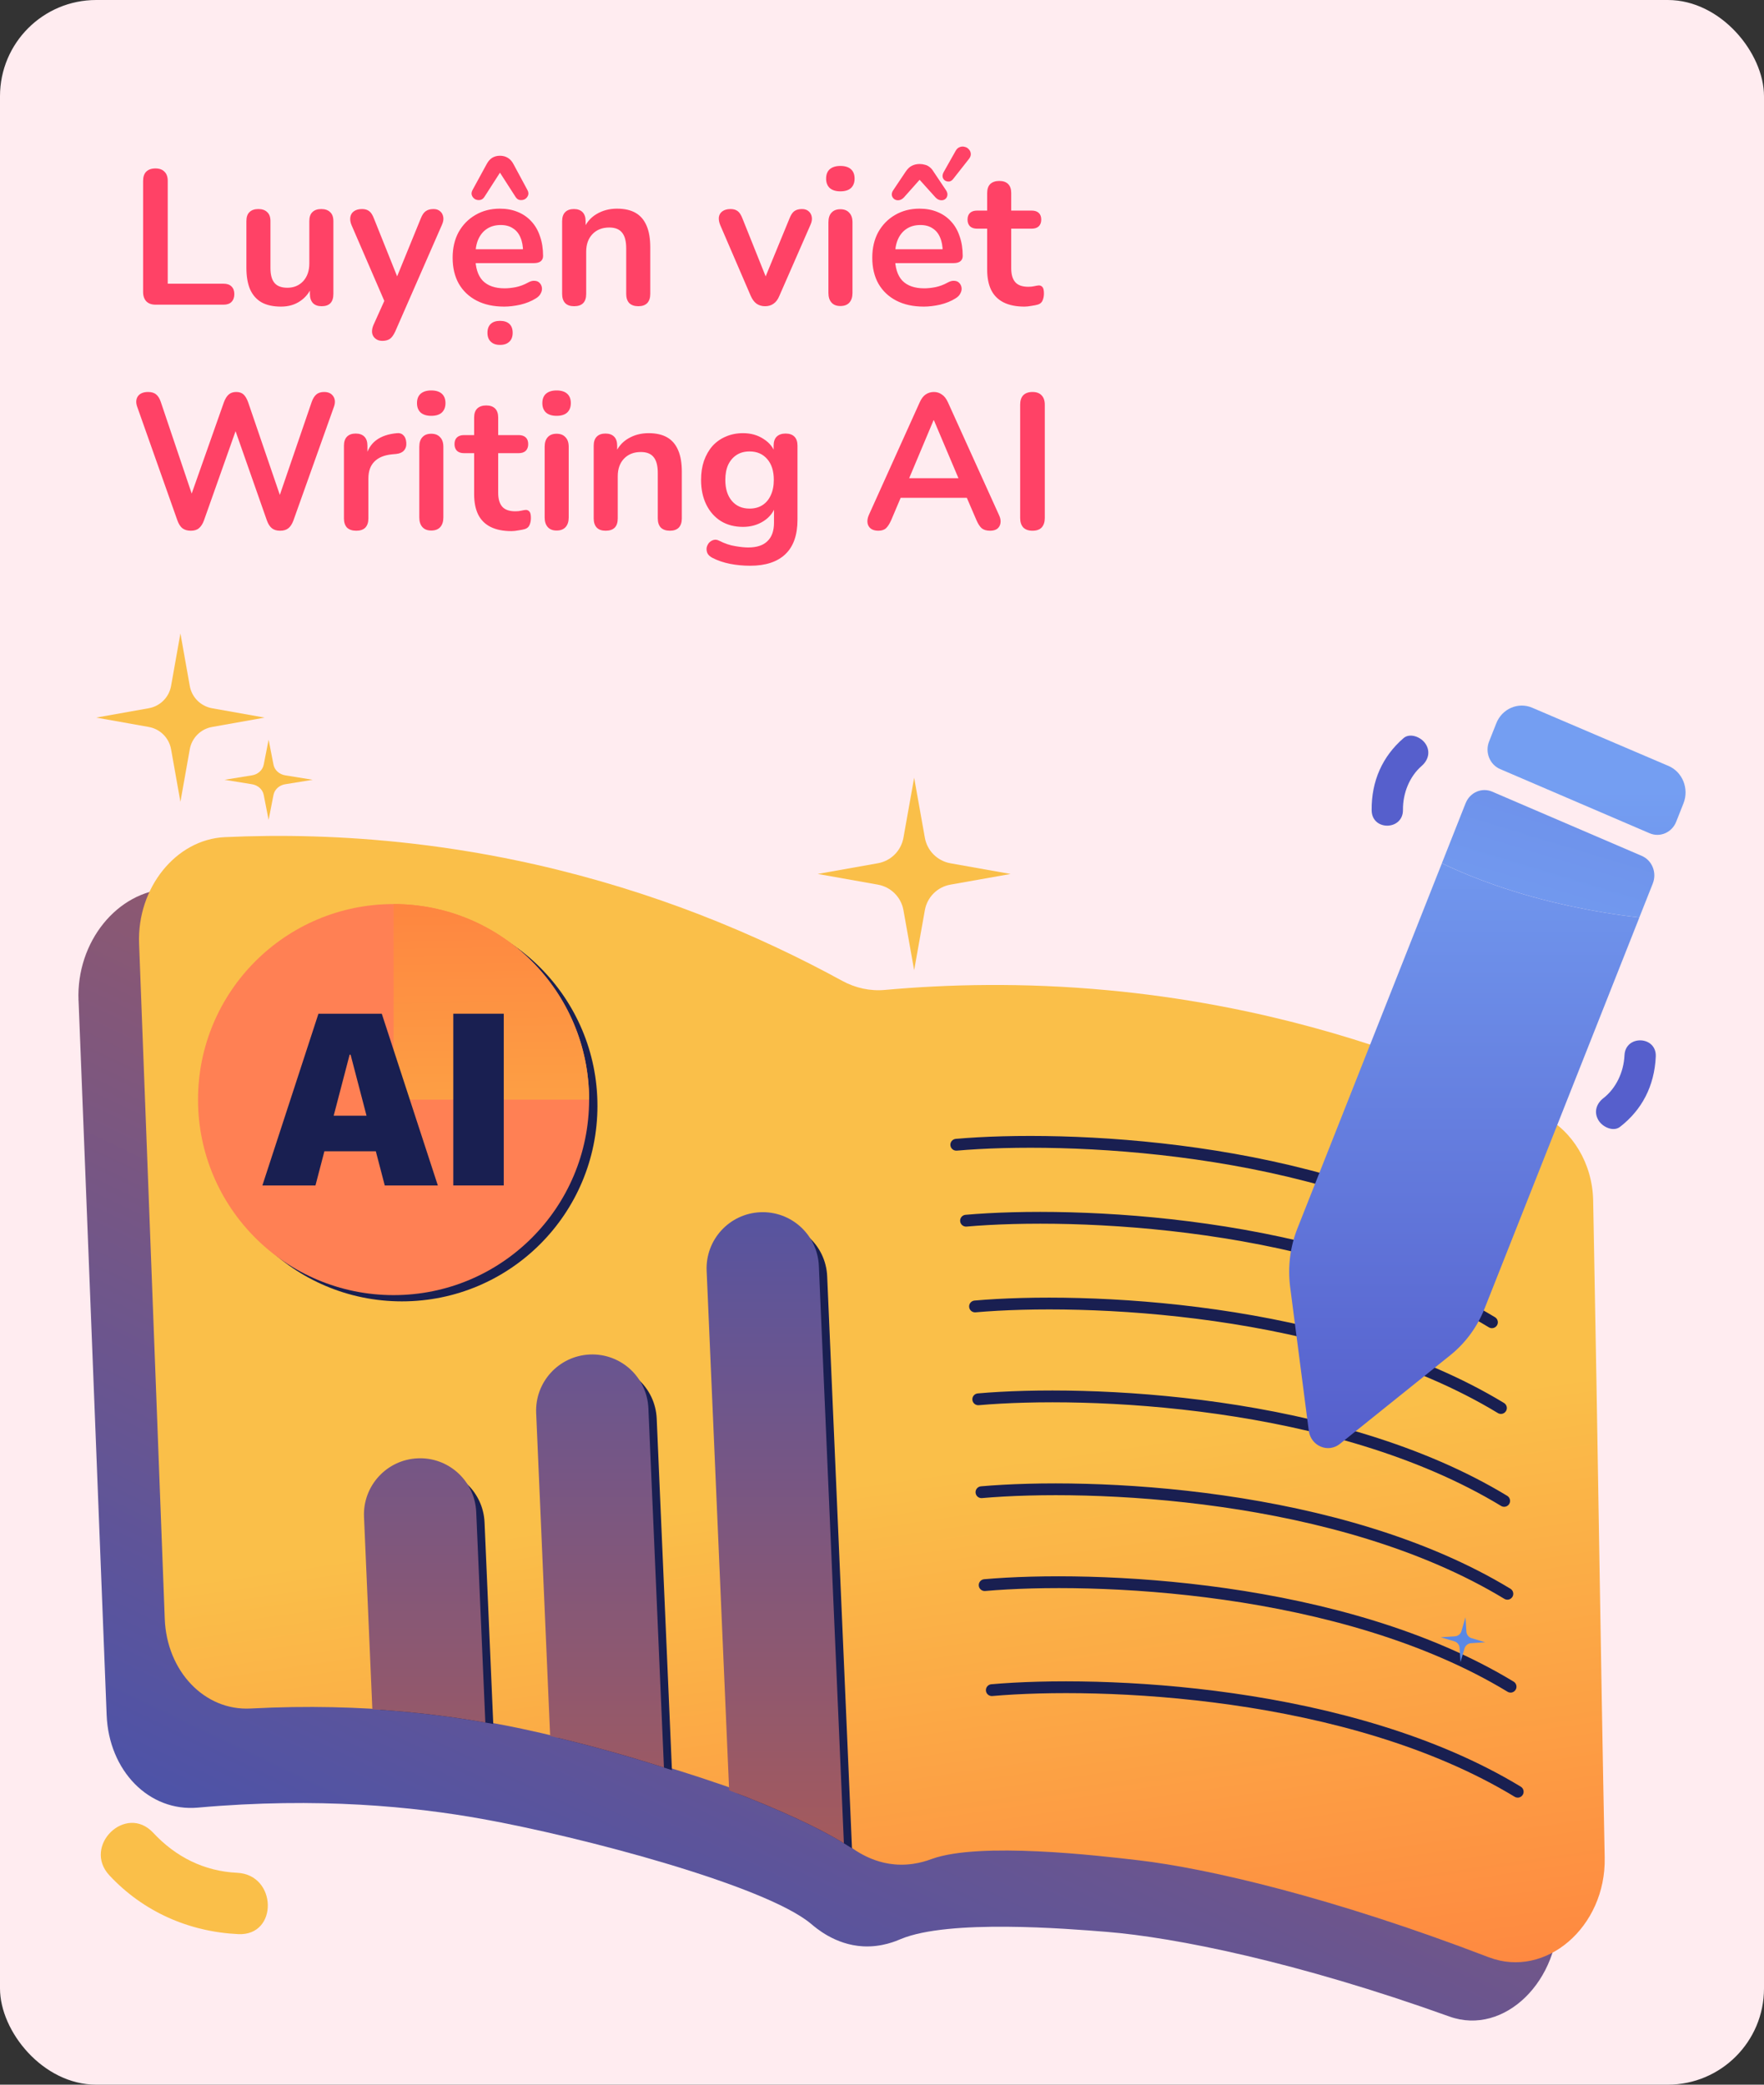
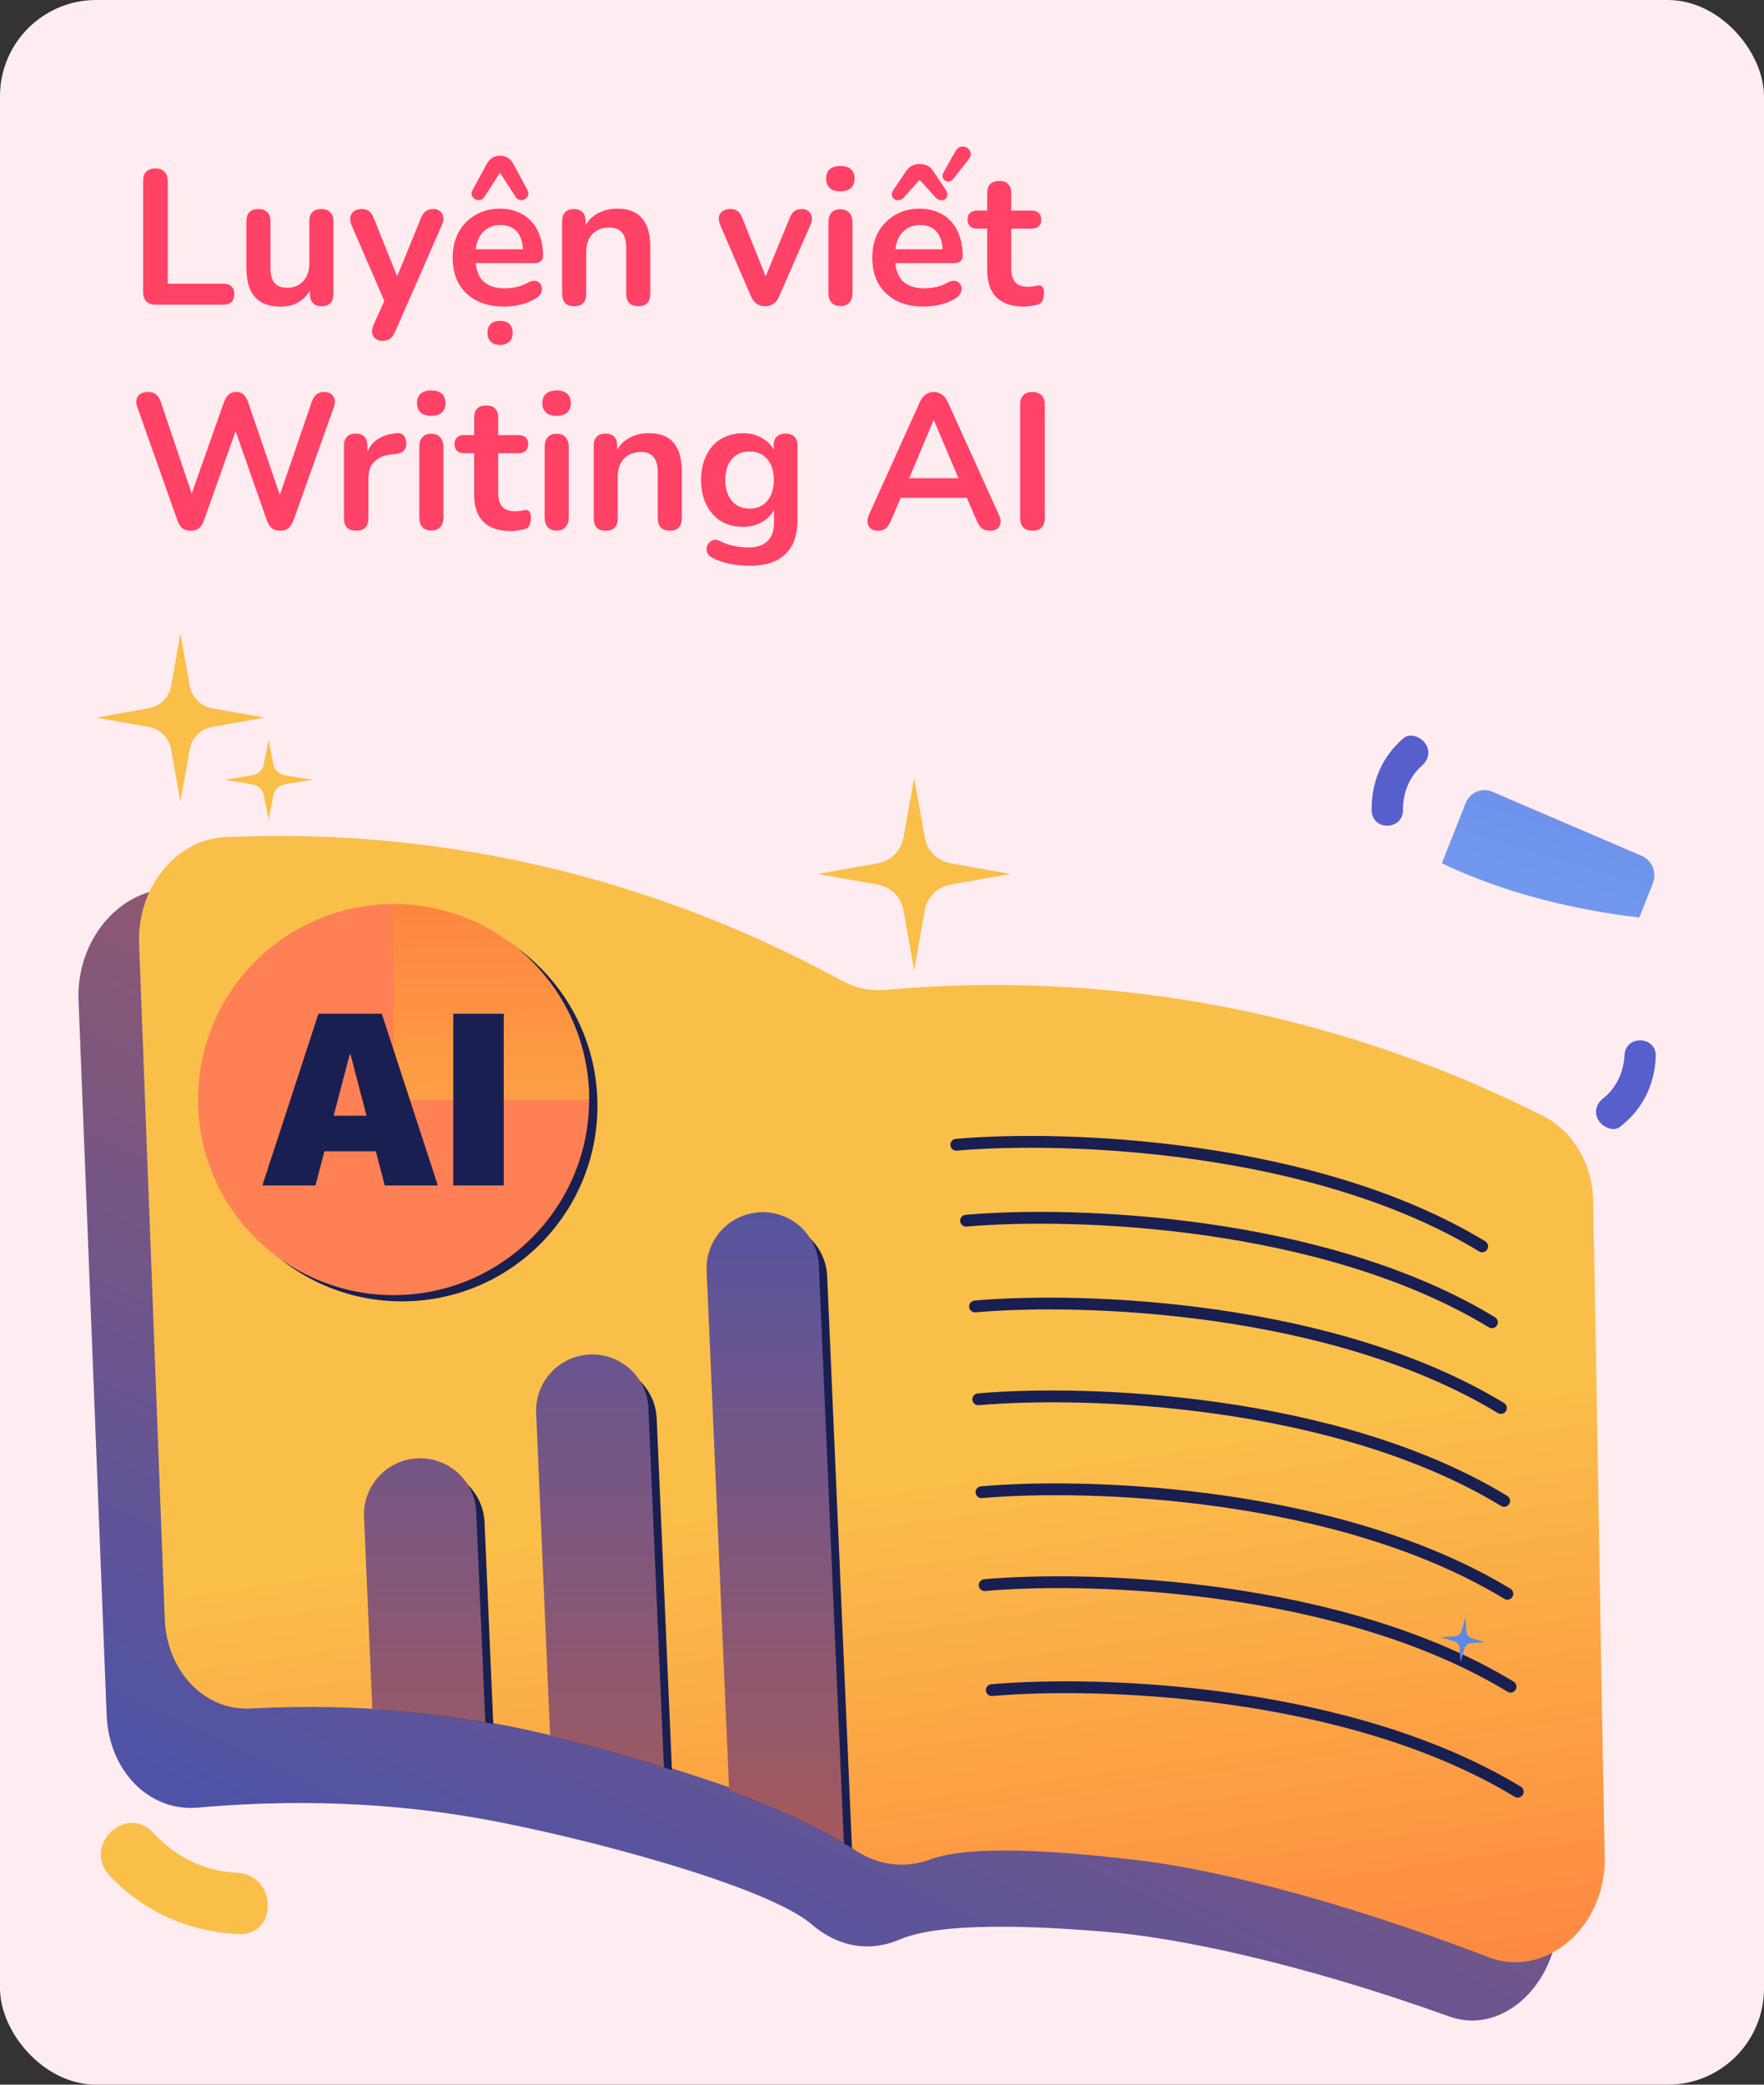
<svg xmlns="http://www.w3.org/2000/svg" width="220" height="260" viewBox="0 0 220 260" fill="none">
  <rect x="0" y="0" width="220" height="260" fill="#333333" stroke="none" />
  <rect width="220" height="260" rx="12" fill="#FFECF0" />
  <path d="M19.408 38C18.912 38 18.528 37.864 18.256 37.592C17.984 37.304 17.848 36.912 17.848 36.416V22.568C17.848 22.056 17.976 21.672 18.232 21.416C18.504 21.144 18.888 21.008 19.384 21.008C19.88 21.008 20.256 21.144 20.512 21.416C20.784 21.672 20.92 22.056 20.92 22.568V35.384H27.88C28.312 35.384 28.64 35.496 28.864 35.72C29.104 35.944 29.224 36.264 29.224 36.68C29.224 37.096 29.104 37.424 28.864 37.664C28.64 37.888 28.312 38 27.88 38H19.408ZM35.05 38.24C34.074 38.24 33.266 38.064 32.626 37.712C31.986 37.344 31.506 36.8 31.186 36.08C30.882 35.36 30.73 34.464 30.73 33.392V27.584C30.73 27.072 30.858 26.696 31.114 26.456C31.37 26.2 31.738 26.072 32.218 26.072C32.698 26.072 33.066 26.2 33.322 26.456C33.594 26.696 33.73 27.072 33.73 27.584V33.44C33.73 34.272 33.898 34.888 34.234 35.288C34.57 35.688 35.106 35.888 35.842 35.888C36.642 35.888 37.298 35.616 37.81 35.072C38.322 34.512 38.578 33.776 38.578 32.864V27.584C38.578 27.072 38.706 26.696 38.962 26.456C39.218 26.2 39.586 26.072 40.066 26.072C40.546 26.072 40.914 26.2 41.17 26.456C41.442 26.696 41.578 27.072 41.578 27.584V36.656C41.578 37.68 41.09 38.192 40.114 38.192C39.65 38.192 39.29 38.064 39.034 37.808C38.778 37.536 38.65 37.152 38.65 36.656V34.832L38.986 35.552C38.65 36.416 38.138 37.08 37.45 37.544C36.778 38.008 35.978 38.24 35.05 38.24ZM47.677 42.512C47.325 42.512 47.037 42.416 46.813 42.224C46.589 42.048 46.453 41.808 46.405 41.504C46.373 41.2 46.429 40.88 46.573 40.544L48.205 36.92V38.168L43.837 28.064C43.693 27.712 43.645 27.384 43.693 27.08C43.741 26.776 43.885 26.536 44.125 26.36C44.381 26.168 44.725 26.072 45.157 26.072C45.525 26.072 45.821 26.16 46.045 26.336C46.269 26.496 46.469 26.808 46.645 27.272L49.885 35.36H49.165L52.477 27.248C52.653 26.8 52.861 26.496 53.101 26.336C53.341 26.16 53.661 26.072 54.061 26.072C54.413 26.072 54.693 26.168 54.901 26.36C55.109 26.536 55.237 26.776 55.285 27.08C55.333 27.368 55.277 27.688 55.117 28.04L49.285 41.36C49.077 41.808 48.853 42.112 48.613 42.272C48.373 42.432 48.061 42.512 47.677 42.512ZM62.883 38.24C61.555 38.24 60.411 37.992 59.451 37.496C58.491 37 57.747 36.296 57.219 35.384C56.707 34.472 56.451 33.392 56.451 32.144C56.451 30.928 56.699 29.864 57.195 28.952C57.707 28.04 58.403 27.328 59.283 26.816C60.179 26.288 61.195 26.024 62.331 26.024C63.163 26.024 63.907 26.16 64.563 26.432C65.235 26.704 65.803 27.096 66.267 27.608C66.747 28.12 67.107 28.744 67.347 29.48C67.603 30.2 67.731 31.016 67.731 31.928C67.731 32.216 67.627 32.44 67.419 32.6C67.227 32.744 66.947 32.816 66.579 32.816H58.875V31.088H65.619L65.235 31.448C65.235 30.712 65.123 30.096 64.899 29.6C64.691 29.104 64.379 28.728 63.963 28.472C63.563 28.2 63.059 28.064 62.451 28.064C61.779 28.064 61.203 28.224 60.723 28.544C60.259 28.848 59.899 29.288 59.643 29.864C59.403 30.424 59.283 31.096 59.283 31.88V32.048C59.283 33.36 59.587 34.344 60.195 35C60.819 35.64 61.731 35.96 62.931 35.96C63.347 35.96 63.811 35.912 64.323 35.816C64.851 35.704 65.347 35.52 65.811 35.264C66.147 35.072 66.443 34.992 66.699 35.024C66.955 35.04 67.155 35.128 67.299 35.288C67.459 35.448 67.555 35.648 67.587 35.888C67.619 36.112 67.571 36.344 67.443 36.584C67.331 36.824 67.131 37.032 66.843 37.208C66.283 37.56 65.635 37.824 64.899 38C64.179 38.16 63.507 38.24 62.883 38.24ZM62.355 43.016C61.859 43.016 61.475 42.88 61.203 42.608C60.931 42.352 60.795 41.984 60.795 41.504C60.795 41.024 60.931 40.656 61.203 40.4C61.475 40.144 61.859 40.016 62.355 40.016C62.867 40.016 63.259 40.144 63.531 40.4C63.803 40.656 63.939 41.024 63.939 41.504C63.939 41.984 63.803 42.352 63.531 42.608C63.259 42.88 62.867 43.016 62.355 43.016ZM65.763 23.672C65.907 23.928 65.939 24.16 65.859 24.368C65.779 24.576 65.643 24.736 65.451 24.848C65.259 24.944 65.051 24.976 64.827 24.944C64.619 24.912 64.443 24.784 64.299 24.56L62.355 21.536L60.411 24.56C60.267 24.784 60.083 24.912 59.859 24.944C59.651 24.976 59.451 24.944 59.259 24.848C59.067 24.736 58.931 24.576 58.851 24.368C58.771 24.16 58.803 23.928 58.947 23.672L60.675 20.504C60.867 20.136 61.099 19.864 61.371 19.688C61.659 19.512 61.987 19.424 62.355 19.424C62.723 19.424 63.051 19.512 63.339 19.688C63.627 19.864 63.867 20.136 64.059 20.504L65.763 23.672ZM71.595 38.192C71.115 38.192 70.747 38.064 70.491 37.808C70.235 37.536 70.107 37.152 70.107 36.656V27.584C70.107 27.088 70.235 26.712 70.491 26.456C70.747 26.2 71.107 26.072 71.571 26.072C72.035 26.072 72.395 26.2 72.651 26.456C72.907 26.712 73.035 27.088 73.035 27.584V29.216L72.771 28.616C73.123 27.768 73.667 27.128 74.403 26.696C75.155 26.248 76.003 26.024 76.947 26.024C77.891 26.024 78.667 26.2 79.275 26.552C79.883 26.904 80.339 27.44 80.643 28.16C80.947 28.864 81.099 29.76 81.099 30.848V36.656C81.099 37.152 80.971 37.536 80.715 37.808C80.459 38.064 80.091 38.192 79.611 38.192C79.131 38.192 78.755 38.064 78.483 37.808C78.227 37.536 78.099 37.152 78.099 36.656V30.992C78.099 30.08 77.923 29.416 77.571 29C77.235 28.584 76.707 28.376 75.987 28.376C75.107 28.376 74.403 28.656 73.875 29.216C73.363 29.76 73.107 30.488 73.107 31.4V36.656C73.107 37.68 72.603 38.192 71.595 38.192ZM95.414 38.192C95.014 38.192 94.662 38.088 94.358 37.88C94.07 37.672 93.83 37.352 93.638 36.92L89.822 28.064C89.678 27.712 89.622 27.384 89.654 27.08C89.702 26.776 89.846 26.536 90.086 26.36C90.342 26.168 90.686 26.072 91.118 26.072C91.486 26.072 91.782 26.16 92.006 26.336C92.23 26.496 92.43 26.808 92.606 27.272L95.846 35.36H95.126L98.462 27.248C98.638 26.8 98.838 26.496 99.062 26.336C99.302 26.16 99.622 26.072 100.022 26.072C100.374 26.072 100.654 26.168 100.862 26.36C101.07 26.536 101.198 26.776 101.246 27.08C101.294 27.368 101.238 27.688 101.078 28.04L97.19 36.92C97.014 37.352 96.774 37.672 96.47 37.88C96.182 38.088 95.83 38.192 95.414 38.192ZM104.806 38.168C104.326 38.168 103.958 38.024 103.702 37.736C103.446 37.448 103.318 37.048 103.318 36.536V27.728C103.318 27.2 103.446 26.8 103.702 26.528C103.958 26.24 104.326 26.096 104.806 26.096C105.286 26.096 105.654 26.24 105.91 26.528C106.182 26.8 106.318 27.2 106.318 27.728V36.536C106.318 37.048 106.19 37.448 105.934 37.736C105.678 38.024 105.302 38.168 104.806 38.168ZM104.806 23.864C104.246 23.864 103.806 23.728 103.486 23.456C103.182 23.168 103.03 22.776 103.03 22.28C103.03 21.768 103.182 21.376 103.486 21.104C103.806 20.832 104.246 20.696 104.806 20.696C105.382 20.696 105.822 20.832 106.126 21.104C106.43 21.376 106.582 21.768 106.582 22.28C106.582 22.776 106.43 23.168 106.126 23.456C105.822 23.728 105.382 23.864 104.806 23.864ZM115.219 38.24C113.891 38.24 112.747 37.992 111.787 37.496C110.827 37 110.083 36.296 109.555 35.384C109.043 34.472 108.787 33.392 108.787 32.144C108.787 30.928 109.035 29.864 109.531 28.952C110.043 28.04 110.739 27.328 111.619 26.816C112.515 26.288 113.531 26.024 114.667 26.024C115.499 26.024 116.243 26.16 116.899 26.432C117.571 26.704 118.139 27.096 118.603 27.608C119.083 28.12 119.443 28.744 119.683 29.48C119.939 30.2 120.067 31.016 120.067 31.928C120.067 32.216 119.963 32.44 119.755 32.6C119.563 32.744 119.283 32.816 118.915 32.816H111.211V31.088H117.955L117.571 31.448C117.571 30.712 117.459 30.096 117.235 29.6C117.027 29.104 116.715 28.728 116.299 28.472C115.899 28.2 115.395 28.064 114.787 28.064C114.115 28.064 113.539 28.224 113.059 28.544C112.595 28.848 112.235 29.288 111.979 29.864C111.739 30.424 111.619 31.096 111.619 31.88V32.048C111.619 33.36 111.923 34.344 112.531 35C113.155 35.64 114.067 35.96 115.267 35.96C115.683 35.96 116.147 35.912 116.659 35.816C117.187 35.704 117.683 35.52 118.147 35.264C118.483 35.072 118.779 34.992 119.035 35.024C119.291 35.04 119.491 35.128 119.635 35.288C119.795 35.448 119.891 35.648 119.923 35.888C119.955 36.112 119.907 36.344 119.779 36.584C119.667 36.824 119.467 37.032 119.179 37.208C118.619 37.56 117.971 37.824 117.235 38C116.515 38.16 115.843 38.24 115.219 38.24ZM112.747 24.608C112.555 24.816 112.347 24.936 112.123 24.968C111.915 25 111.723 24.96 111.547 24.848C111.387 24.736 111.283 24.584 111.235 24.392C111.187 24.184 111.243 23.96 111.403 23.72L112.963 21.392C113.203 21.04 113.459 20.8 113.731 20.672C114.019 20.528 114.339 20.456 114.691 20.456C114.931 20.456 115.155 20.488 115.363 20.552C115.571 20.6 115.763 20.696 115.939 20.84C116.115 20.968 116.275 21.152 116.419 21.392L117.979 23.72C118.139 23.96 118.195 24.184 118.147 24.392C118.115 24.584 118.019 24.736 117.859 24.848C117.699 24.96 117.507 25 117.283 24.968C117.059 24.936 116.851 24.816 116.659 24.608L114.691 22.424L112.747 24.608ZM118.891 22.304C118.747 22.496 118.579 22.608 118.387 22.64C118.195 22.656 118.019 22.616 117.859 22.52C117.715 22.424 117.619 22.288 117.571 22.112C117.523 21.92 117.563 21.704 117.691 21.464L119.179 18.824C119.323 18.568 119.499 18.408 119.707 18.344C119.915 18.264 120.123 18.256 120.331 18.32C120.539 18.368 120.707 18.472 120.835 18.632C120.979 18.776 121.059 18.96 121.075 19.184C121.091 19.392 121.011 19.608 120.835 19.832L118.891 22.304ZM127.772 38.24C126.732 38.24 125.86 38.064 125.156 37.712C124.468 37.36 123.956 36.848 123.62 36.176C123.284 35.488 123.116 34.64 123.116 33.632V28.52H121.868C121.484 28.52 121.188 28.424 120.98 28.232C120.772 28.024 120.668 27.744 120.668 27.392C120.668 27.024 120.772 26.744 120.98 26.552C121.188 26.36 121.484 26.264 121.868 26.264H123.116V24.08C123.116 23.584 123.244 23.208 123.5 22.952C123.772 22.696 124.148 22.568 124.628 22.568C125.108 22.568 125.476 22.696 125.732 22.952C125.988 23.208 126.116 23.584 126.116 24.08V26.264H128.66C129.044 26.264 129.34 26.36 129.548 26.552C129.756 26.744 129.86 27.024 129.86 27.392C129.86 27.744 129.756 28.024 129.548 28.232C129.34 28.424 129.044 28.52 128.66 28.52H126.116V33.464C126.116 34.232 126.284 34.808 126.62 35.192C126.956 35.576 127.5 35.768 128.252 35.768C128.524 35.768 128.764 35.744 128.972 35.696C129.18 35.648 129.364 35.616 129.524 35.6C129.716 35.584 129.876 35.648 130.004 35.792C130.132 35.92 130.196 36.192 130.196 36.608C130.196 36.928 130.14 37.216 130.028 37.472C129.932 37.712 129.748 37.88 129.476 37.976C129.268 38.04 128.996 38.096 128.66 38.144C128.324 38.208 128.028 38.24 127.772 38.24ZM23.8 66.192C23.368 66.192 23.016 66.088 22.744 65.88C22.488 65.672 22.28 65.344 22.12 64.896L17.104 50.712C16.928 50.2 16.96 49.768 17.2 49.416C17.456 49.064 17.88 48.888 18.472 48.888C18.904 48.888 19.24 48.992 19.48 49.2C19.72 49.392 19.912 49.704 20.056 50.136L24.376 62.952H23.416L27.928 50.16C28.088 49.728 28.288 49.408 28.528 49.2C28.768 48.992 29.08 48.888 29.464 48.888C29.848 48.888 30.152 48.992 30.376 49.2C30.6 49.408 30.792 49.736 30.952 50.184L35.32 62.952H34.48L38.872 50.136C39.016 49.72 39.208 49.408 39.448 49.2C39.688 48.992 40.016 48.888 40.432 48.888C40.944 48.888 41.32 49.064 41.56 49.416C41.8 49.768 41.832 50.2 41.656 50.712L36.592 64.92C36.432 65.352 36.224 65.672 35.968 65.88C35.712 66.088 35.368 66.192 34.936 66.192C34.504 66.192 34.16 66.088 33.904 65.88C33.648 65.672 33.44 65.344 33.28 64.896L29.104 52.992H29.656L25.432 64.92C25.272 65.352 25.064 65.672 24.808 65.88C24.568 66.088 24.232 66.192 23.8 66.192ZM44.432 66.192C43.936 66.192 43.552 66.064 43.28 65.808C43.024 65.536 42.896 65.152 42.896 64.656V55.584C42.896 55.088 43.024 54.712 43.28 54.456C43.536 54.2 43.896 54.072 44.36 54.072C44.824 54.072 45.184 54.2 45.44 54.456C45.696 54.712 45.824 55.088 45.824 55.584V57.096H45.584C45.808 56.136 46.248 55.408 46.904 54.912C47.56 54.416 48.432 54.12 49.52 54.024C49.856 53.992 50.12 54.08 50.312 54.288C50.52 54.48 50.64 54.784 50.672 55.2C50.704 55.6 50.608 55.928 50.384 56.184C50.176 56.424 49.856 56.568 49.424 56.616L48.896 56.664C47.92 56.76 47.184 57.064 46.688 57.576C46.192 58.072 45.944 58.776 45.944 59.688V64.656C45.944 65.152 45.816 65.536 45.56 65.808C45.304 66.064 44.928 66.192 44.432 66.192ZM53.782 66.168C53.302 66.168 52.934 66.024 52.678 65.736C52.422 65.448 52.294 65.048 52.294 64.536V55.728C52.294 55.2 52.422 54.8 52.678 54.528C52.934 54.24 53.302 54.096 53.782 54.096C54.262 54.096 54.63 54.24 54.886 54.528C55.158 54.8 55.294 55.2 55.294 55.728V64.536C55.294 65.048 55.166 65.448 54.91 65.736C54.654 66.024 54.278 66.168 53.782 66.168ZM53.782 51.864C53.222 51.864 52.782 51.728 52.462 51.456C52.158 51.168 52.006 50.776 52.006 50.28C52.006 49.768 52.158 49.376 52.462 49.104C52.782 48.832 53.222 48.696 53.782 48.696C54.358 48.696 54.798 48.832 55.102 49.104C55.406 49.376 55.558 49.768 55.558 50.28C55.558 50.776 55.406 51.168 55.102 51.456C54.798 51.728 54.358 51.864 53.782 51.864ZM63.788 66.24C62.748 66.24 61.876 66.064 61.172 65.712C60.484 65.36 59.972 64.848 59.636 64.176C59.3 63.488 59.132 62.64 59.132 61.632V56.52H57.884C57.5 56.52 57.204 56.424 56.996 56.232C56.788 56.024 56.684 55.744 56.684 55.392C56.684 55.024 56.788 54.744 56.996 54.552C57.204 54.36 57.5 54.264 57.884 54.264H59.132V52.08C59.132 51.584 59.26 51.208 59.516 50.952C59.788 50.696 60.164 50.568 60.644 50.568C61.124 50.568 61.492 50.696 61.748 50.952C62.004 51.208 62.132 51.584 62.132 52.08V54.264H64.676C65.06 54.264 65.356 54.36 65.564 54.552C65.772 54.744 65.876 55.024 65.876 55.392C65.876 55.744 65.772 56.024 65.564 56.232C65.356 56.424 65.06 56.52 64.676 56.52H62.132V61.464C62.132 62.232 62.3 62.808 62.636 63.192C62.972 63.576 63.516 63.768 64.268 63.768C64.54 63.768 64.78 63.744 64.988 63.696C65.196 63.648 65.38 63.616 65.54 63.6C65.732 63.584 65.892 63.648 66.02 63.792C66.148 63.92 66.212 64.192 66.212 64.608C66.212 64.928 66.156 65.216 66.044 65.472C65.948 65.712 65.764 65.88 65.492 65.976C65.284 66.04 65.012 66.096 64.676 66.144C64.34 66.208 64.044 66.24 63.788 66.24ZM69.415 66.168C68.935 66.168 68.567 66.024 68.311 65.736C68.055 65.448 67.927 65.048 67.927 64.536V55.728C67.927 55.2 68.055 54.8 68.311 54.528C68.567 54.24 68.935 54.096 69.415 54.096C69.895 54.096 70.263 54.24 70.519 54.528C70.791 54.8 70.927 55.2 70.927 55.728V64.536C70.927 65.048 70.799 65.448 70.543 65.736C70.287 66.024 69.911 66.168 69.415 66.168ZM69.415 51.864C68.855 51.864 68.415 51.728 68.095 51.456C67.791 51.168 67.639 50.776 67.639 50.28C67.639 49.768 67.791 49.376 68.095 49.104C68.415 48.832 68.855 48.696 69.415 48.696C69.991 48.696 70.431 48.832 70.735 49.104C71.039 49.376 71.191 49.768 71.191 50.28C71.191 50.776 71.039 51.168 70.735 51.456C70.431 51.728 69.991 51.864 69.415 51.864ZM75.532 66.192C75.052 66.192 74.684 66.064 74.428 65.808C74.172 65.536 74.044 65.152 74.044 64.656V55.584C74.044 55.088 74.172 54.712 74.428 54.456C74.684 54.2 75.044 54.072 75.508 54.072C75.972 54.072 76.332 54.2 76.588 54.456C76.844 54.712 76.972 55.088 76.972 55.584V57.216L76.708 56.616C77.06 55.768 77.604 55.128 78.34 54.696C79.092 54.248 79.94 54.024 80.884 54.024C81.828 54.024 82.604 54.2 83.212 54.552C83.82 54.904 84.276 55.44 84.58 56.16C84.884 56.864 85.036 57.76 85.036 58.848V64.656C85.036 65.152 84.908 65.536 84.652 65.808C84.396 66.064 84.028 66.192 83.548 66.192C83.068 66.192 82.692 66.064 82.42 65.808C82.164 65.536 82.036 65.152 82.036 64.656V58.992C82.036 58.08 81.86 57.416 81.508 57C81.172 56.584 80.644 56.376 79.924 56.376C79.044 56.376 78.34 56.656 77.812 57.216C77.3 57.76 77.044 58.488 77.044 59.4V64.656C77.044 65.68 76.54 66.192 75.532 66.192ZM93.555 70.56C92.691 70.56 91.851 70.48 91.035 70.32C90.235 70.16 89.507 69.912 88.851 69.576C88.547 69.416 88.339 69.224 88.227 69C88.131 68.776 88.099 68.544 88.131 68.304C88.179 68.08 88.275 67.88 88.419 67.704C88.579 67.528 88.771 67.408 88.995 67.344C89.219 67.28 89.451 67.312 89.691 67.44C90.395 67.792 91.059 68.016 91.683 68.112C92.323 68.224 92.867 68.28 93.315 68.28C94.387 68.28 95.187 68.016 95.715 67.488C96.259 66.976 96.531 66.208 96.531 65.184V63.024H96.747C96.507 63.84 96.003 64.496 95.235 64.992C94.483 65.472 93.627 65.712 92.667 65.712C91.611 65.712 90.691 65.472 89.907 64.992C89.123 64.496 88.515 63.808 88.083 62.928C87.651 62.048 87.435 61.024 87.435 59.856C87.435 58.976 87.555 58.184 87.795 57.48C88.051 56.76 88.403 56.144 88.851 55.632C89.315 55.12 89.867 54.728 90.507 54.456C91.163 54.168 91.883 54.024 92.667 54.024C93.659 54.024 94.523 54.272 95.259 54.768C96.011 55.248 96.499 55.888 96.723 56.688L96.483 57.288V55.584C96.483 55.088 96.611 54.712 96.867 54.456C97.139 54.2 97.507 54.072 97.971 54.072C98.451 54.072 98.819 54.2 99.075 54.456C99.331 54.712 99.459 55.088 99.459 55.584V64.824C99.459 66.728 98.955 68.16 97.947 69.12C96.939 70.08 95.475 70.56 93.555 70.56ZM93.483 63.432C94.107 63.432 94.643 63.288 95.091 63C95.539 62.712 95.883 62.304 96.123 61.776C96.379 61.232 96.507 60.592 96.507 59.856C96.507 58.752 96.235 57.888 95.691 57.264C95.147 56.624 94.411 56.304 93.483 56.304C92.859 56.304 92.323 56.448 91.875 56.736C91.427 57.024 91.075 57.432 90.819 57.96C90.579 58.488 90.459 59.12 90.459 59.856C90.459 60.96 90.731 61.832 91.275 62.472C91.819 63.112 92.555 63.432 93.483 63.432ZM109.539 66.192C109.155 66.192 108.843 66.104 108.603 65.928C108.379 65.752 108.243 65.52 108.195 65.232C108.147 64.928 108.203 64.592 108.363 64.224L114.699 50.184C114.907 49.72 115.155 49.392 115.443 49.2C115.747 48.992 116.091 48.888 116.475 48.888C116.843 48.888 117.171 48.992 117.459 49.2C117.763 49.392 118.019 49.72 118.227 50.184L124.587 64.224C124.763 64.592 124.827 64.928 124.779 65.232C124.731 65.536 124.595 65.776 124.371 65.952C124.147 66.112 123.851 66.192 123.483 66.192C123.035 66.192 122.683 66.088 122.427 65.88C122.187 65.656 121.971 65.32 121.779 64.872L120.219 61.248L121.515 62.088H111.387L112.683 61.248L111.147 64.872C110.939 65.336 110.723 65.672 110.499 65.88C110.275 66.088 109.955 66.192 109.539 66.192ZM116.427 52.416L113.067 60.408L112.443 59.64H120.459L119.859 60.408L116.475 52.416H116.427ZM128.767 66.192C128.271 66.192 127.887 66.056 127.615 65.784C127.359 65.496 127.231 65.104 127.231 64.608V50.472C127.231 49.96 127.359 49.568 127.615 49.296C127.887 49.024 128.271 48.888 128.767 48.888C129.263 48.888 129.639 49.024 129.895 49.296C130.167 49.568 130.303 49.96 130.303 50.472V64.608C130.303 65.104 130.175 65.496 129.919 65.784C129.663 66.056 129.279 66.192 128.767 66.192Z" fill="#FF4266" />
  <g clipPath="url(#clip0_24759_276001)">
    <g clipPath="url(#clip1_24759_276001)">
      <path d="M9.792 124.761C9.506 117.479 14.621 111.145 21.015 110.854C32.363 110.333 46.067 110.953 61.111 114.357C77.101 117.975 90.113 123.728 99.862 129.084C101.518 129.992 103.35 130.4 105.2 130.213C116.891 129.056 132.222 128.929 149.546 132.624C163.946 135.694 175.92 140.593 185.223 145.378C188.669 147.151 190.932 151.144 191.111 155.699C192.18 183.063 193.257 210.576 194.342 238.244C194.684 247.012 187.618 253.959 180.77 251.502C161.764 244.677 146.515 241.63 138.038 240.943C133.011 240.535 118.331 239.347 112.355 241.833C111.823 242.056 110.001 242.871 107.642 242.746C104.126 242.559 101.718 240.413 101.129 239.92C95.37 235.117 72.422 229.057 60.096 226.849C51.717 225.346 39.749 224.101 24.674 225.445C18.599 225.987 13.575 220.867 13.3 213.892C12.127 184.013 10.959 154.303 9.797 124.761H9.794H9.792Z" fill="url(#paint0_linear_24759_276001)" />
      <path d="M185.677 244.111C166.17 236.624 150.626 233.03 142.034 232.018C136.958 231.424 122.224 229.691 116.229 231.842C115.692 232.034 113.875 232.74 111.53 232.522C108.047 232.203 105.68 230.054 105.102 229.563C99.46 224.752 77.029 218.138 65.097 215.613C57.032 213.902 45.569 212.33 31.25 213.085C25.515 213.389 20.797 208.437 20.548 201.908C19.484 173.83 18.415 145.757 17.346 117.677C17.086 110.732 21.947 104.689 28.045 104.408C34.966 104.092 42.844 104.221 51.426 105.213C56.331 105.778 61.472 106.624 66.799 107.828C74.237 109.515 81.041 111.667 87.162 114.028C93.964 116.657 99.943 119.545 105.032 122.327C106.677 123.225 108.511 123.632 110.37 123.463C118.139 122.763 127.554 122.511 138.141 123.5C139.27 123.604 140.409 123.723 141.567 123.858C146.03 124.377 150.688 125.122 155.505 126.147C170.387 129.315 182.815 134.321 192.507 139.213C196.112 141.034 198.603 145.127 198.691 149.697C198.712 150.675 198.73 151.656 198.748 152.634C198.751 152.725 198.753 152.813 198.753 152.904C199.262 179.181 199.61 205.409 200.131 231.691C200.303 240.325 192.764 246.82 185.682 244.109L185.677 244.111Z" fill="url(#paint1_linear_24759_276001)" />
      <path d="M189.283 224.197C189.154 224.197 189.021 224.163 188.902 224.091C168.072 211.455 137.183 210.347 123.759 211.528C123.354 211.562 122.996 211.263 122.96 210.859C122.924 210.454 123.225 210.096 123.63 210.059C137.217 208.866 168.508 210 189.665 222.832C190.013 223.042 190.124 223.496 189.914 223.847C189.774 224.075 189.533 224.202 189.283 224.202V224.197ZM188.393 211.097C188.264 211.097 188.131 211.064 188.012 210.991C167.182 198.356 136.293 197.248 122.869 198.429C122.464 198.462 122.106 198.164 122.07 197.759C122.034 197.354 122.335 196.996 122.739 196.96C136.33 195.766 167.618 196.897 188.775 209.732C189.123 209.943 189.234 210.397 189.024 210.747C188.884 210.975 188.643 211.103 188.393 211.103V211.097ZM187.994 199.511C187.864 199.511 187.732 199.477 187.612 199.404C166.782 186.769 135.894 185.661 122.47 186.842C122.062 186.875 121.707 186.577 121.67 186.172C121.634 185.767 121.935 185.409 122.34 185.373C135.927 184.179 167.218 185.311 188.375 198.146C188.723 198.356 188.835 198.81 188.624 199.16C188.484 199.389 188.243 199.516 187.994 199.516V199.511ZM187.594 187.926C187.464 187.926 187.332 187.893 187.213 187.82C166.382 175.185 135.494 174.077 122.07 175.255C121.665 175.291 121.307 174.99 121.271 174.585C121.234 174.181 121.535 173.823 121.94 173.786C135.528 172.592 166.818 173.724 187.976 186.559C188.323 186.769 188.435 187.223 188.225 187.574C188.085 187.802 187.843 187.929 187.594 187.929V187.926ZM187.192 176.342C187.062 176.342 186.93 176.309 186.81 176.236C165.98 163.601 135.089 162.493 121.668 163.673C121.26 163.707 120.905 163.409 120.868 163.004C120.832 162.599 121.133 162.241 121.538 162.205C135.128 161.011 166.416 162.142 187.573 174.977C187.921 175.188 188.033 175.642 187.823 175.989C187.682 176.218 187.441 176.345 187.192 176.345V176.342ZM186.071 165.651C185.941 165.651 185.809 165.617 185.689 165.544C164.859 152.909 133.971 151.801 120.547 152.979C120.142 153.013 119.784 152.715 119.747 152.31C119.711 151.905 120.012 151.547 120.417 151.511C134.004 150.317 165.295 151.448 186.452 164.283C186.8 164.493 186.912 164.948 186.701 165.295C186.561 165.524 186.32 165.651 186.071 165.651ZM184.854 156.179C184.724 156.179 184.592 156.145 184.472 156.073C163.642 143.437 132.754 142.329 119.33 143.508C118.925 143.541 118.567 143.243 118.53 142.838C118.494 142.433 118.795 142.075 119.2 142.039C132.787 140.845 164.078 141.976 185.235 154.811C185.583 155.022 185.695 155.476 185.484 155.823C185.344 156.052 185.103 156.179 184.854 156.179Z" fill="#191F51" />
-       <path fillRule="evenodd" clipRule="evenodd" d="M195.72 112.988C192.652 112.321 189.58 111.482 186.539 110.424C184.273 109.635 182.026 108.727 179.828 107.668L179.607 108.221L173.621 123.355L173.371 123.985L166.186 142.148L166.033 142.534L161.808 153.21C160.897 155.515 160.586 158.029 160.902 160.502L163.225 178.421C163.471 180.344 165.633 181.265 167.11 180.079L180.871 169.024C182.768 167.504 184.242 165.493 185.155 163.191L189.372 152.538L189.437 152.375L196.28 135.084L196.535 134.441L204.263 114.916L204.455 114.428C201.564 114.109 198.644 113.613 195.72 112.985V112.988ZM208.085 95.526L191.098 88.27C189.341 87.517 187.33 88.389 186.609 90.214L185.713 92.479C185.181 93.826 185.796 95.365 187.089 95.918L205.731 103.923C207.026 104.481 208.513 103.838 209.048 102.491L209.959 100.189C210.68 98.365 209.839 96.273 208.082 95.523L208.085 95.526Z" fill="url(#paint2_linear_24759_276001)" />
      <path d="M206.133 110.185L204.942 113.19L204.748 113.68L204.452 114.425C201.561 114.106 198.642 113.61 195.717 112.982C192.65 112.315 189.577 111.477 186.536 110.418C184.27 109.629 182.023 108.721 179.825 107.662L182.591 100.666L182.789 100.173C182.796 100.155 182.802 100.137 182.812 100.121C183.362 98.806 184.826 98.188 186.108 98.738L204.753 106.744C206.048 107.299 206.665 108.835 206.131 110.185H206.133Z" fill="url(#paint3_linear_24759_276001)" />
      <path d="M185.236 204.82L183.469 204.937C183.087 204.963 182.76 205.225 182.651 205.593L182.148 207.303L182.034 205.526C182.008 205.142 181.748 204.812 181.382 204.706L179.683 204.2L181.45 204.083C181.834 204.057 182.161 203.795 182.267 203.426L182.771 201.716L182.885 203.494C182.911 203.878 183.17 204.208 183.536 204.314L185.233 204.82H185.236Z" fill="#5A88E5" />
      <path d="M61.519 215.011C61.194 214.951 60.865 214.891 60.53 214.834C56.72 214.165 52.34 213.583 47.422 213.249L46.436 190.48C46.27 186.616 49.267 183.346 53.131 183.18C53.235 183.175 53.339 183.172 53.443 183.172C57.169 183.172 60.268 186.113 60.431 189.873L61.519 215.011Z" fill="#191F51" />
      <path d="M83.802 220.772C83.472 220.665 83.14 220.556 82.805 220.45C78.77 219.152 74.34 217.886 69.604 216.747L67.907 177.534C67.739 173.667 70.738 170.4 74.6 170.231C76.536 170.148 78.316 170.857 79.639 172.066C80.957 173.278 81.817 174.996 81.902 176.926L83.802 220.772Z" fill="#191F51" />
      <path d="M106.256 230.523C105.942 230.324 105.605 230.113 105.246 229.893C105.096 229.799 104.938 229.706 104.777 229.607C102.322 228.128 97.871 225.972 91.937 223.675L89.168 159.788C89.002 155.922 91.999 152.655 95.863 152.486C97.796 152.403 99.579 153.111 100.9 154.321C102.221 155.533 103.08 157.248 103.163 159.181L106.256 230.523Z" fill="#191F51" />
-       <path d="M60.53 214.834C56.468 214.121 51.756 213.508 46.439 213.184L45.398 189.183C45.232 185.319 48.229 182.049 52.093 181.883C52.197 181.878 52.301 181.875 52.405 181.875C56.131 181.875 59.23 184.815 59.393 188.575L60.53 214.834Z" fill="url(#paint4_linear_24759_276001)" />
+       <path d="M60.53 214.834C56.468 214.121 51.756 213.508 46.439 213.184L45.398 189.183C45.232 185.319 48.229 182.049 52.093 181.883C52.197 181.878 52.301 181.875 52.405 181.875C56.131 181.875 59.23 184.815 59.393 188.575Z" fill="url(#paint4_linear_24759_276001)" />
      <path d="M82.805 220.45C78.49 219.061 73.722 217.709 68.613 216.513L66.869 176.236C66.7 172.369 69.7 169.102 73.562 168.933C75.498 168.85 77.278 169.559 78.601 170.768C79.919 171.98 80.778 173.698 80.864 175.628L82.805 220.45Z" fill="url(#paint5_linear_24759_276001)" />
      <path d="M105.246 229.893C105.096 229.8 104.938 229.706 104.777 229.608C102.187 228.045 97.373 225.731 90.937 223.291L88.13 158.491C87.963 154.625 90.961 151.357 94.825 151.189C96.758 151.106 98.541 151.814 99.862 153.023C101.183 154.235 102.042 155.951 102.125 157.884L105.246 229.893Z" fill="url(#paint6_linear_24759_276001)" />
      <path d="M74.512 137.92C74.512 151.388 63.594 162.306 50.126 162.306C36.658 162.306 25.738 151.388 25.738 137.92C25.738 124.452 36.656 113.532 50.126 113.532C63.597 113.532 74.512 124.449 74.512 137.92Z" fill="#191F51" />
      <path d="M73.471 137.142C73.471 150.61 62.553 161.527 49.085 161.527C35.617 161.527 24.697 150.61 24.697 137.142C24.697 123.674 35.614 112.754 49.085 112.754C62.556 112.754 73.471 123.671 73.471 137.142Z" fill="#FF8054" />
      <path d="M73.47 137.142H49.085V112.754C62.553 112.754 73.47 123.671 73.47 137.142Z" fill="url(#paint7_linear_24759_276001)" />
      <path d="M39.715 126.43H45.652V131.537H43.605L39.343 147.849H32.724L39.715 126.43ZM38.425 139.15H48.904L50.209 143.588H37.117L38.422 139.15H38.425ZM43.724 131.537V126.43H47.614L54.605 147.849H47.985L43.724 131.537Z" fill="#191F51" />
      <path d="M56.533 126.43H62.826V147.849H56.533V126.43Z" fill="#191F51" />
      <path d="M29.716 241.224C23.562 240.931 17.877 238.433 13.646 233.896C10.242 230.242 15.688 224.908 19.113 228.588C21.919 231.597 25.45 233.379 29.58 233.575C34.581 233.812 34.722 241.463 29.716 241.224Z" fill="#FABF49" />
      <path d="M171.068 101.059C171.031 97.39 172.427 94.323 175.046 92.058C175.832 91.377 177.212 91.903 177.776 92.749C178.462 93.775 178.089 94.849 177.311 95.521C175.799 96.833 174.952 98.912 174.972 101.009C174.998 103.588 171.095 103.661 171.068 101.059Z" fill="#565FCC" />
      <path d="M206.502 131.776C206.338 135.441 204.777 138.428 202.038 140.546C201.215 141.184 199.866 140.583 199.349 139.708C198.72 138.646 199.152 137.594 199.966 136.965C201.547 135.738 202.506 133.708 202.601 131.613C202.717 129.037 206.618 129.176 206.502 131.776Z" fill="#565FCC" />
      <path d="M101.982 108.997L109.49 107.663C111.112 107.375 112.384 106.106 112.673 104.488L114.01 97L115.346 104.488C115.635 106.109 116.907 107.375 118.529 107.667L126.034 109L118.529 110.333C116.904 110.622 115.635 111.891 115.346 113.512L114.01 121L112.673 113.509C112.384 111.891 111.112 110.622 109.49 110.333L101.982 108.997Z" fill="#FABF49" />
    </g>
    <path d="M12 89.497L18.556 88.33C19.972 88.078 21.082 86.968 21.335 85.552L22.502 79L23.668 85.552C23.921 86.971 25.031 88.078 26.447 88.333L33 89.5L26.447 90.667C25.028 90.919 23.921 92.029 23.668 93.448L22.502 100L21.335 93.445C21.082 92.029 19.972 90.919 18.556 90.667L12 89.497Z" fill="#FABF49" />
    <path d="M28 97.255L31.431 96.699C32.174 96.579 32.753 96.049 32.889 95.374L33.5 92.255L34.111 95.374C34.243 96.049 34.826 96.576 35.569 96.699L39 97.255L35.569 97.81C34.826 97.93 34.247 98.46 34.111 99.136L33.5 102.255L32.889 99.136C32.757 98.46 32.174 97.934 31.431 97.81L28 97.255Z" fill="#FABF49" />
  </g>
  <defs>
    <linearGradient id="paint0_linear_24759_276001" x1="131.638" y1="119.701" x2="70.032" y2="248.613" gradientUnits="userSpaceOnUse">
      <stop stop-color="#A65A5B" />
      <stop offset="1" stop-color="#4D53A8" />
    </linearGradient>
    <linearGradient id="paint1_linear_24759_276001" x1="123.098" y1="267.809" x2="97.101" y2="90.227" gradientUnits="userSpaceOnUse">
      <stop stop-color="#FF7F3F" />
      <stop offset="0.47" stop-color="#FABF49" />
    </linearGradient>
    <linearGradient id="paint2_linear_24759_276001" x1="185.501" y1="98.544" x2="185.501" y2="180.611" gradientUnits="userSpaceOnUse">
      <stop stop-color="#749EF2" />
      <stop offset="1" stop-color="#565FCC" />
    </linearGradient>
    <linearGradient id="paint3_linear_24759_276001" x1="189.063" y1="121.961" x2="222.544" y2="10.715" gradientUnits="userSpaceOnUse">
      <stop stop-color="#749EF2" />
      <stop offset="1" stop-color="#565FCC" />
    </linearGradient>
    <linearGradient id="paint4_linear_24759_276001" x1="52.96" y1="232.013" x2="52.96" y2="141.517" gradientUnits="userSpaceOnUse">
      <stop stop-color="#A65A5B" />
      <stop offset="1" stop-color="#4D53A8" />
    </linearGradient>
    <linearGradient id="paint5_linear_24759_276001" x1="74.833" y1="232.013" x2="74.833" y2="141.517" gradientUnits="userSpaceOnUse">
      <stop stop-color="#A65A5B" />
      <stop offset="1" stop-color="#4D53A8" />
    </linearGradient>
    <linearGradient id="paint6_linear_24759_276001" x1="96.683" y1="232.013" x2="96.683" y2="141.517" gradientUnits="userSpaceOnUse">
      <stop stop-color="#A65A5B" />
      <stop offset="1" stop-color="#4D53A8" />
    </linearGradient>
    <linearGradient id="paint7_linear_24759_276001" x1="60.885" y1="105.958" x2="62.161" y2="207.054" gradientUnits="userSpaceOnUse">
      <stop stop-color="#FF7F3F" />
      <stop offset="0.62" stop-color="#FABF49" />
    </linearGradient>
    <clipPath id="clip0_24759_276001">
-       <rect width="200" height="200" fill="white" transform="translate(10 52)" />
-     </clipPath>
+       </clipPath>
    <clipPath id="clip1_24759_276001">
      <rect width="200.437" height="164" fill="white" transform="translate(9.781 88)" />
    </clipPath>
  </defs>
</svg>